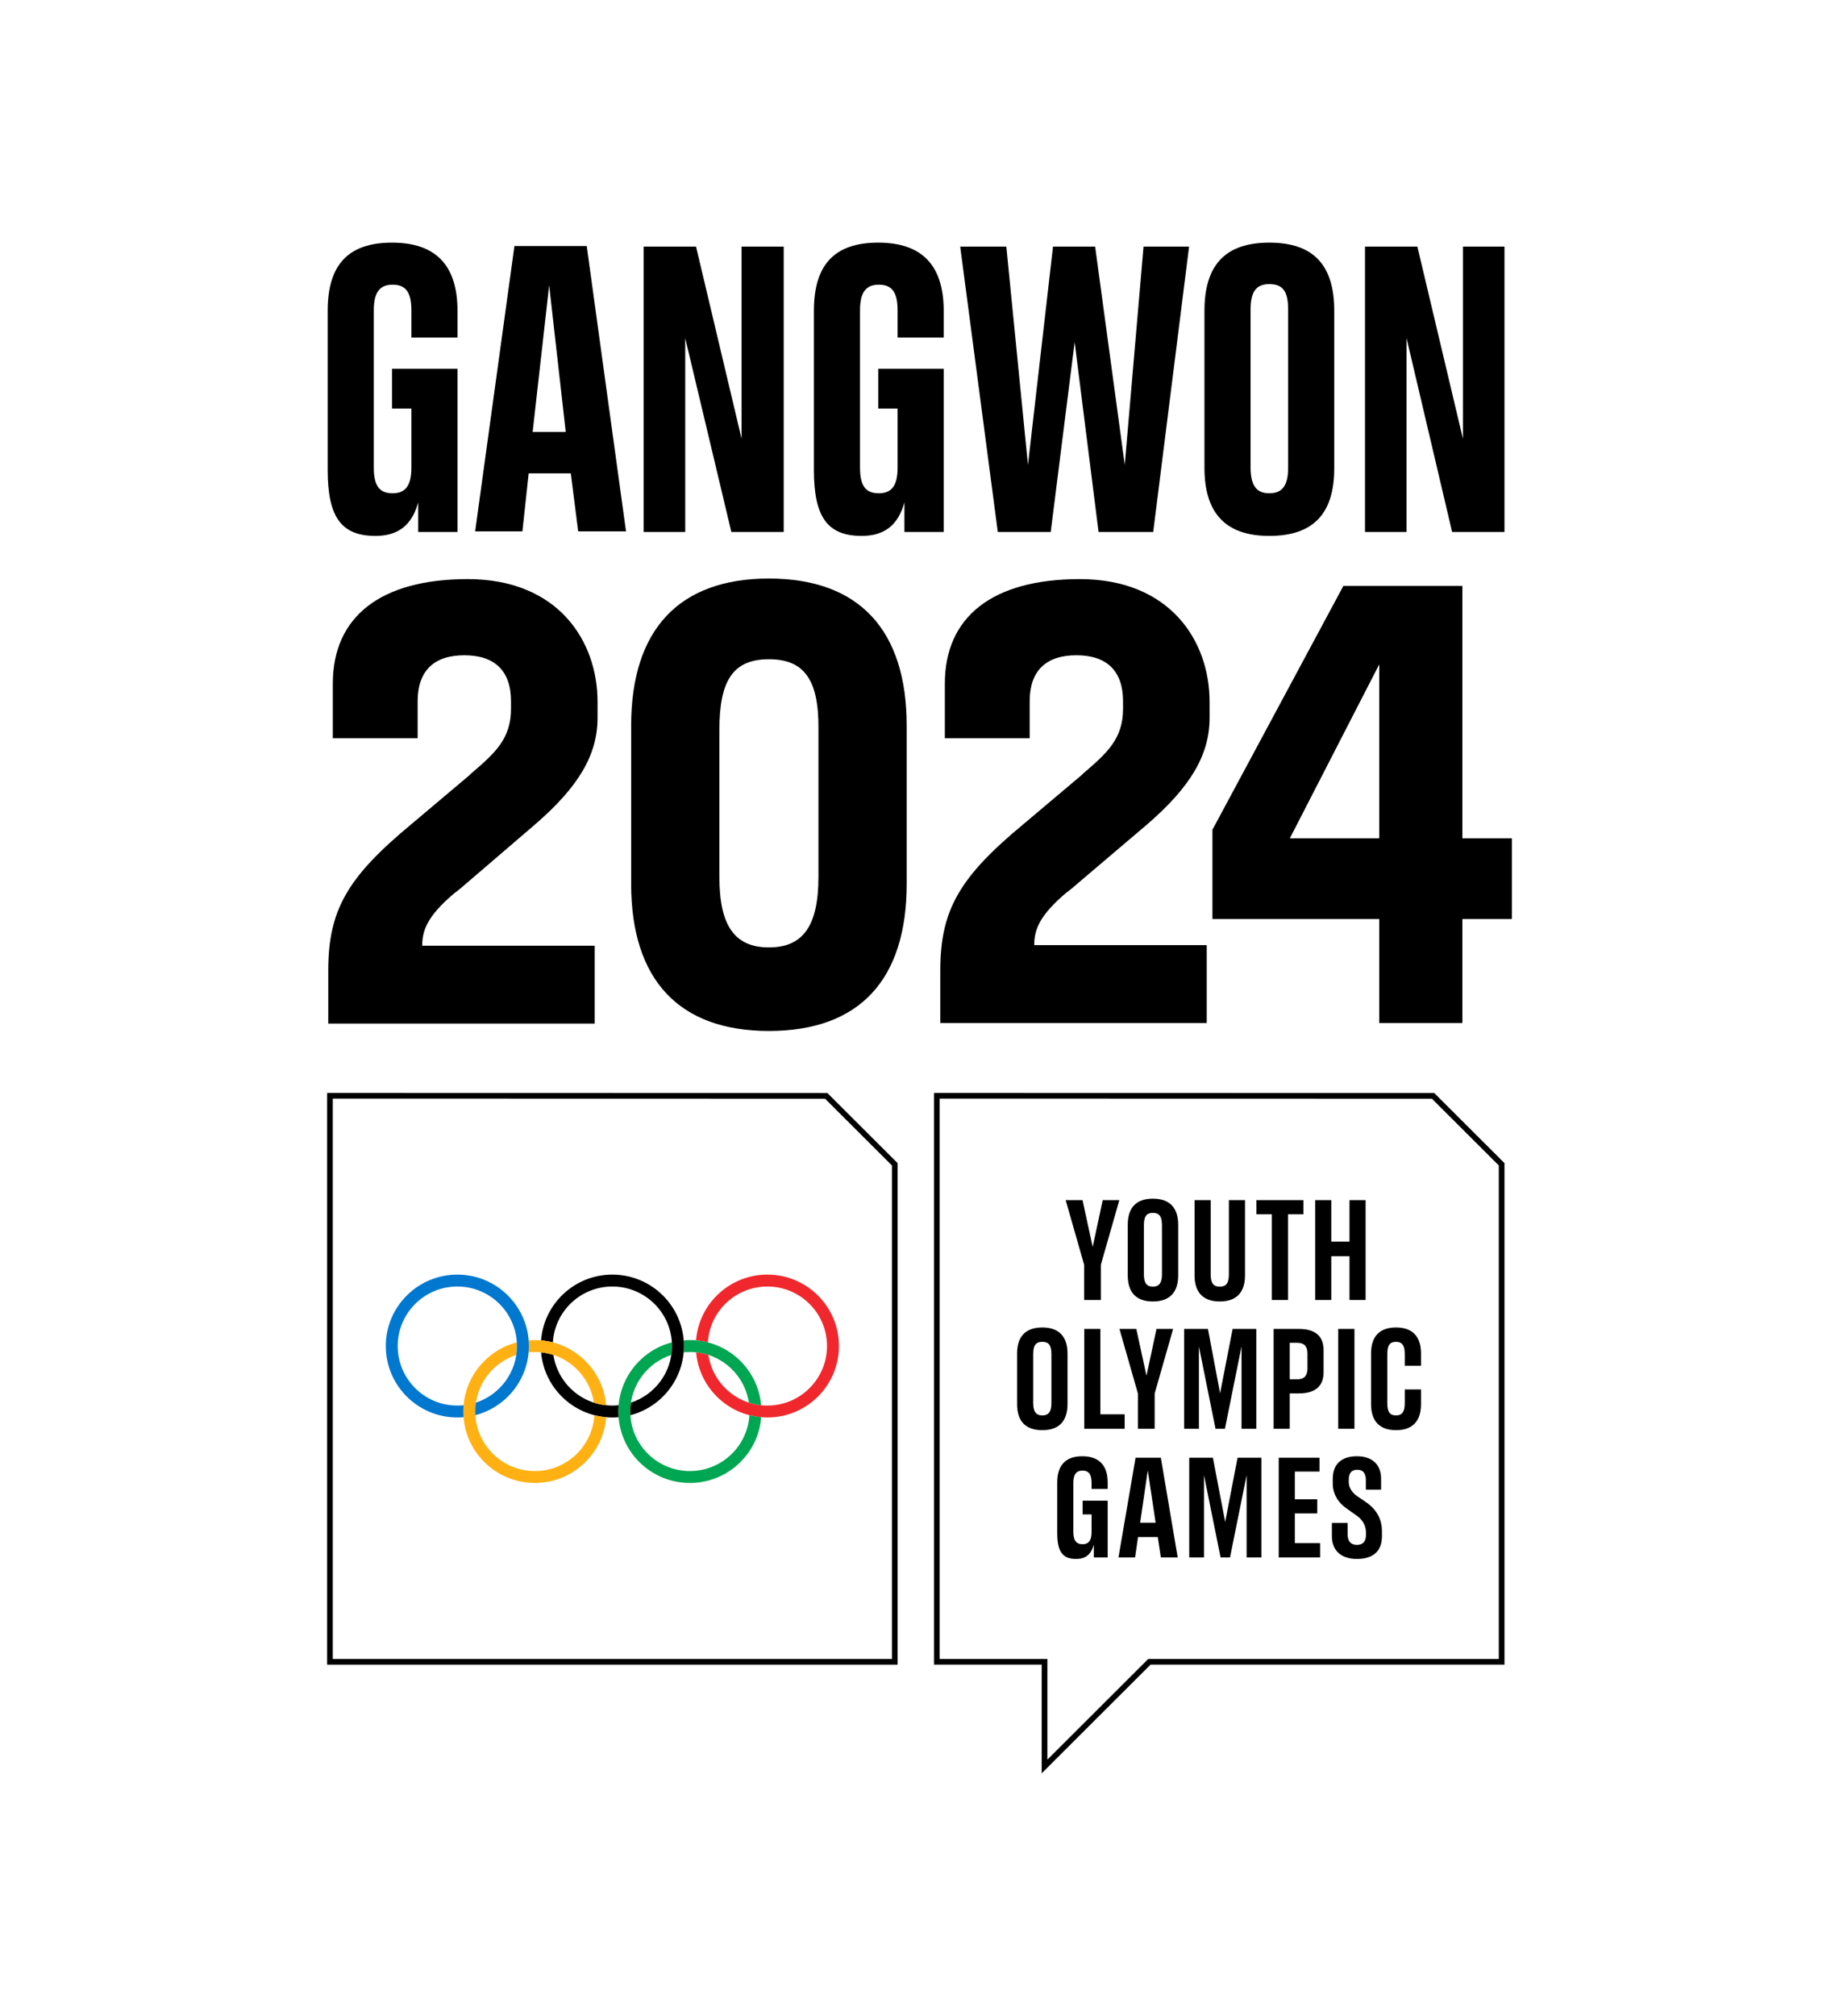
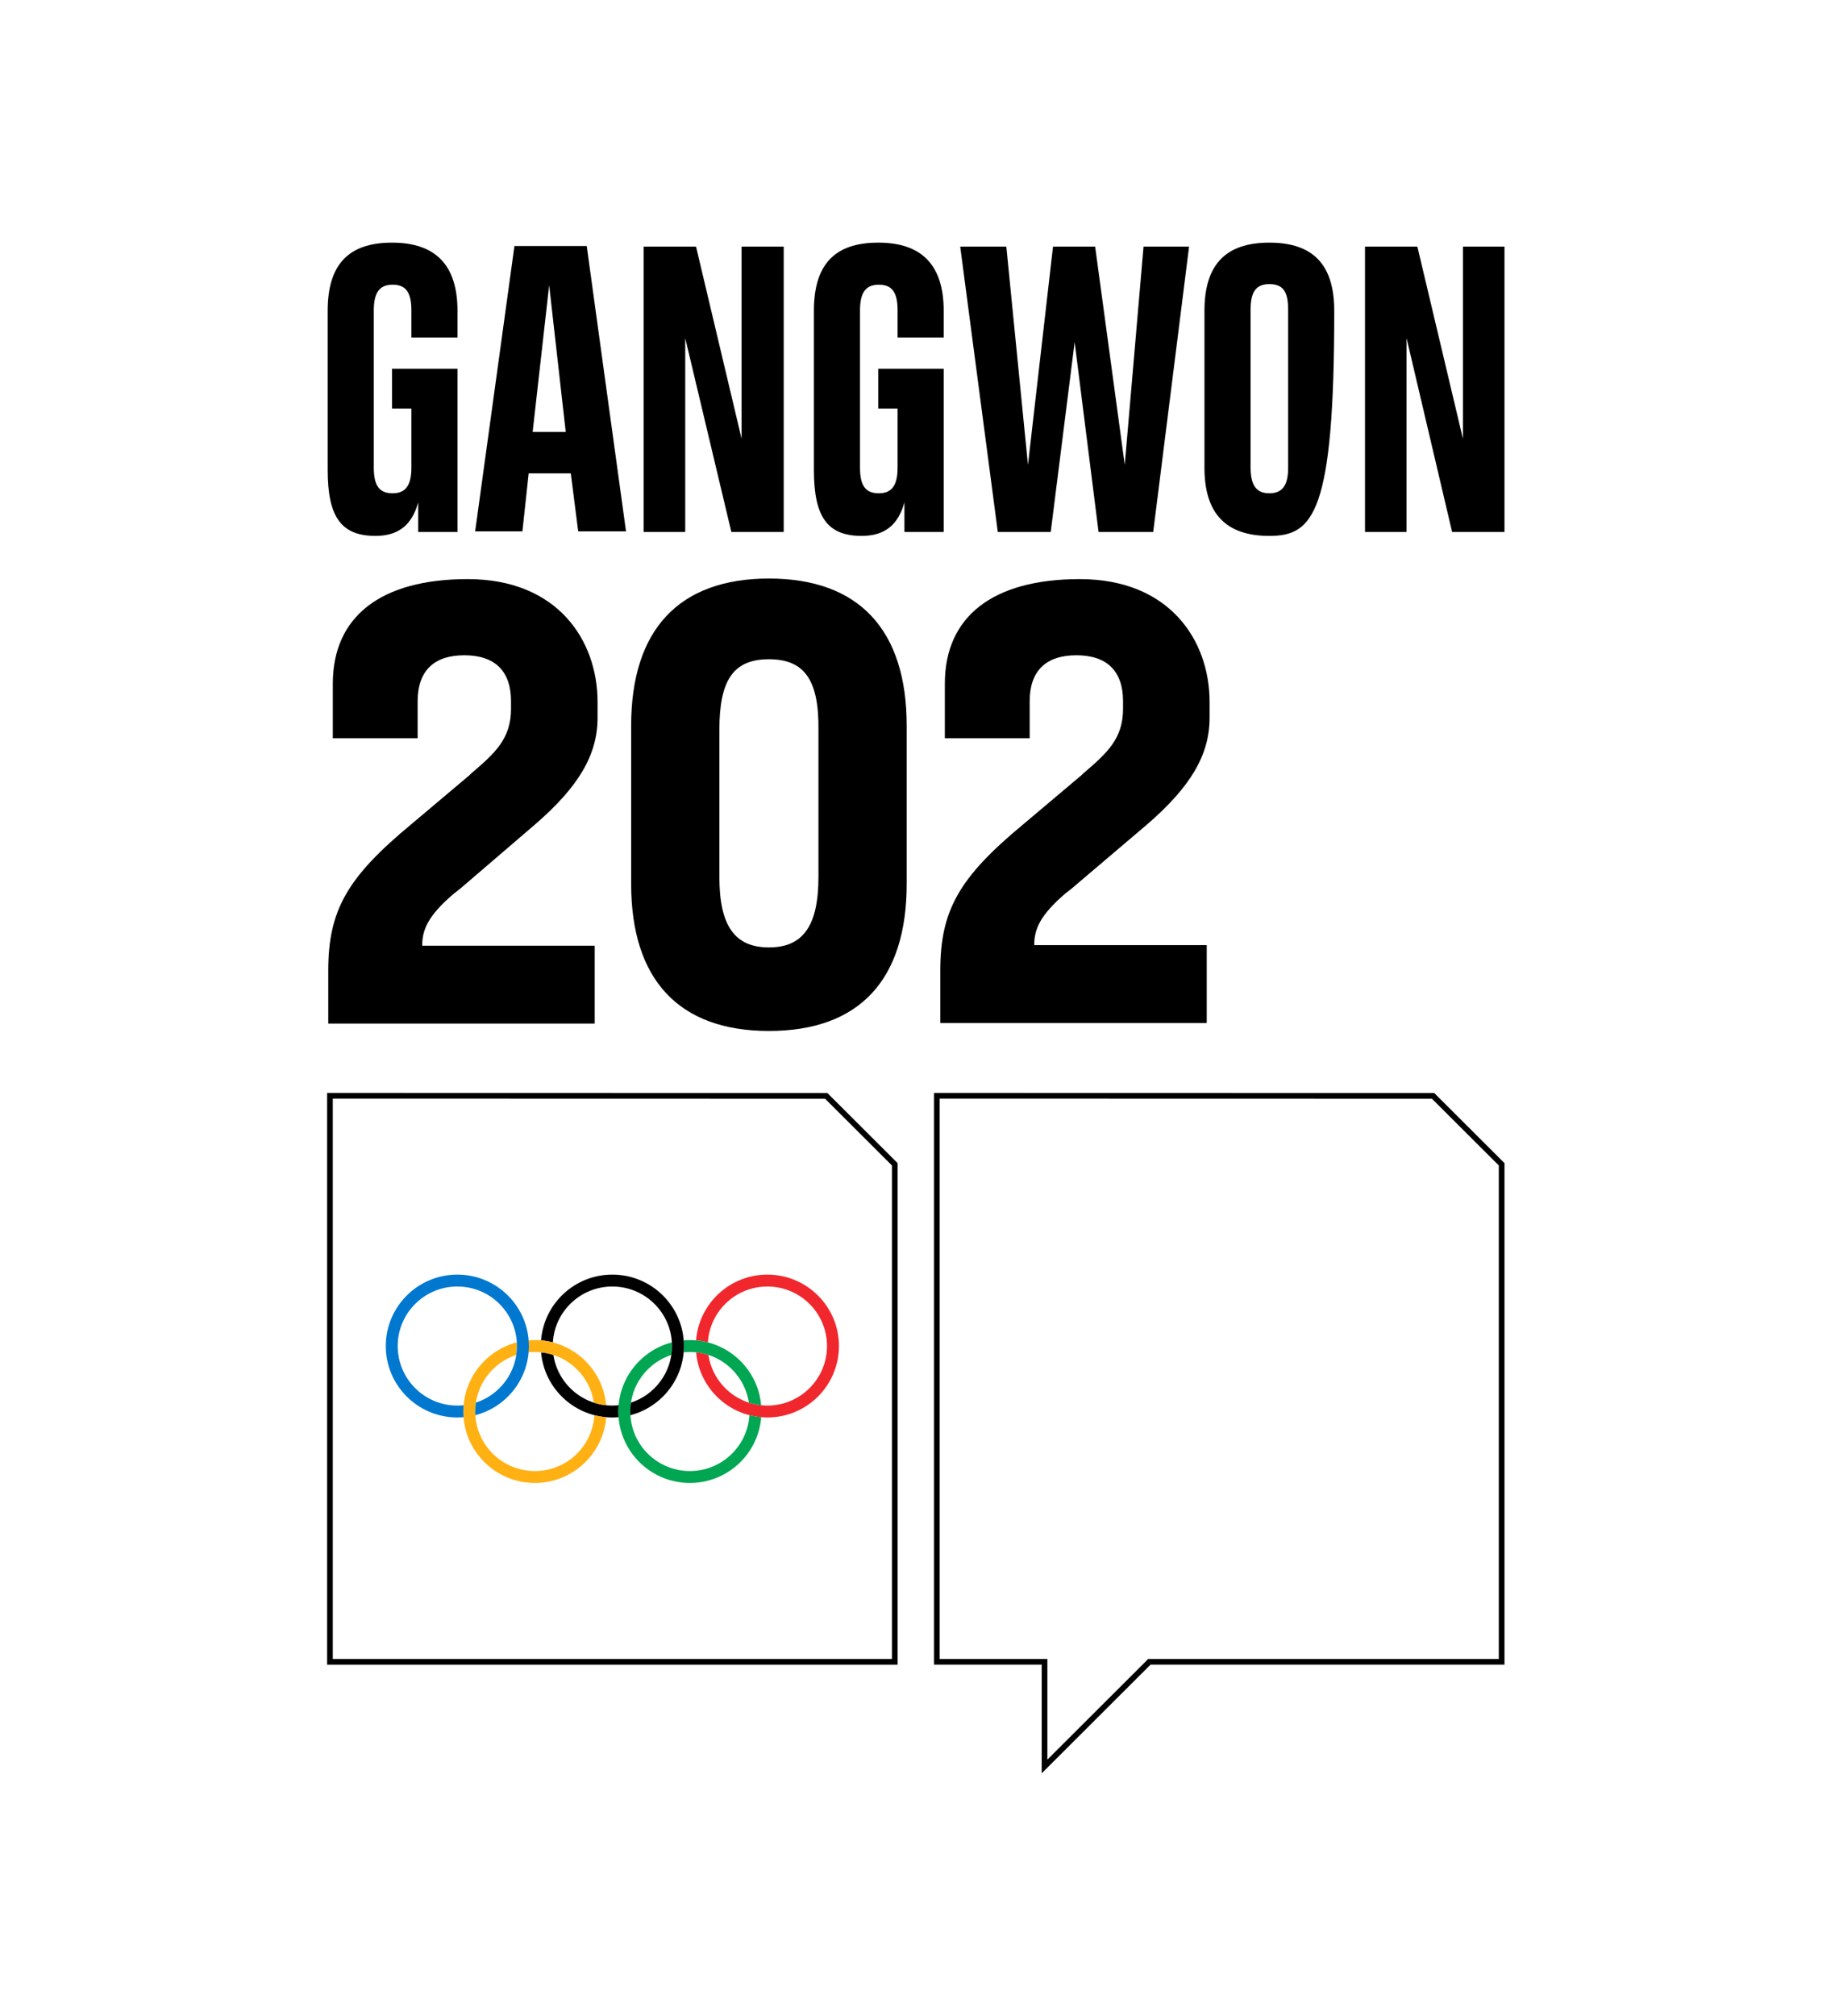
<svg xmlns="http://www.w3.org/2000/svg" width="565" height="619" viewBox="0 0 565 619" fill="none">
-   <rect width="565" height="619" fill="white" />
  <g clip-path="url(#clip0_2249_64622)">
    <path d="M126.389 125.46H120.441V113.244H140.556V163.331H128.487V154.255C126.564 161.236 122.365 164.552 115.369 164.552C104.873 164.552 100.676 158.793 100.676 144.308V95.442C100.676 81.306 106.973 74.5 120.441 74.5C133.734 74.5 140.556 81.306 140.556 95.442V103.645H126.389V95.268C126.389 89.683 124.639 87.415 120.617 87.415C116.594 87.415 114.845 89.858 114.845 95.268V143.61C114.845 149.195 116.594 151.463 120.617 151.463C124.639 151.463 126.389 149.02 126.389 143.61V125.46Z" fill="black" />
    <path d="M175.366 145.355H162.423L160.499 163.156H145.98L158.05 75.547H180.264L192.333 163.156H177.64L175.366 145.355ZM173.792 132.44L168.72 87.589L163.647 132.615H173.792V132.44Z" fill="black" />
    <path d="M224.691 163.331L210.523 103.819V163.331H197.754V75.722H213.846L227.839 134.709V75.722H240.783V163.331H224.691Z" fill="black" />
    <path d="M275.767 125.46H269.82V113.244H289.935V163.331H277.866V154.255C275.942 161.236 271.744 164.552 264.747 164.552C254.252 164.552 250.055 158.793 250.055 144.308V95.442C250.055 81.306 256.352 74.5 269.82 74.5C283.113 74.5 289.935 81.306 289.935 95.442V103.645H275.767V95.268C275.767 89.683 274.018 87.415 269.995 87.415C265.972 87.415 264.223 89.858 264.223 95.268V143.61C264.223 149.195 265.972 151.463 269.995 151.463C274.018 151.463 275.767 149.02 275.767 143.61V125.46Z" fill="black" />
    <path d="M322.819 163.331H306.552L295.008 75.722H309.176L315.823 142.737L323.519 75.722H336.463L345.558 142.737L351.331 75.722H365.324L354.304 163.331H337.513L330.166 105.041L322.819 163.331Z" fill="black" />
-     <path d="M389.987 164.552C376.693 164.552 370.047 157.746 370.047 143.61V95.442C370.047 81.306 376.519 74.5 389.987 74.5C403.456 74.5 409.927 81.306 409.927 95.442V143.784C409.927 157.746 403.456 164.552 389.987 164.552ZM389.987 151.463C394.01 151.463 395.759 149.02 395.759 143.61V95.093C395.759 89.509 394.185 87.24 389.987 87.24C385.964 87.24 384.215 89.509 384.215 95.093V143.435C384.215 149.02 385.964 151.463 389.987 151.463Z" fill="black" />
+     <path d="M389.987 164.552C376.693 164.552 370.047 157.746 370.047 143.61V95.442C370.047 81.306 376.519 74.5 389.987 74.5C403.456 74.5 409.927 81.306 409.927 95.442C409.927 157.746 403.456 164.552 389.987 164.552ZM389.987 151.463C394.01 151.463 395.759 149.02 395.759 143.61V95.093C395.759 89.509 394.185 87.24 389.987 87.24C385.964 87.24 384.215 89.509 384.215 95.093V143.435C384.215 149.02 385.964 151.463 389.987 151.463Z" fill="black" />
    <path d="M446.133 163.331L432.14 103.819V163.331H419.371V75.722H435.463L449.457 134.709V75.722H462.225V163.331H446.133Z" fill="black" />
    <path d="M100.852 314.29V298.059C100.852 279.56 106.624 269.438 126.214 253.208L144.231 238.025L144.756 237.501C152.102 231.218 157 226.855 157 217.606V215.337C157 206.088 152.102 201.201 142.657 201.201C133.211 201.201 128.313 206.088 128.313 215.337V226.681H102.251V209.927C102.251 189.334 116.944 177.815 143.706 177.815C171.343 177.815 183.587 196.663 183.587 215.512V220.398C183.587 231.742 177.815 241.515 164.521 253.033L143.356 271.183C141.957 272.405 140.732 273.452 139.508 274.324C131.287 281.305 129.713 285.668 129.713 290.38H182.712V314.289L100.852 314.29Z" fill="black" />
    <path d="M236.236 316.558C208.599 316.558 193.906 300.851 193.906 271.358V222.841C193.906 193.347 208.599 177.641 236.236 177.641C263.873 177.641 278.566 193.348 278.566 222.841V271.358C278.566 300.852 264.048 316.558 236.236 316.558ZM236.236 202.423C225.392 202.423 221.018 208.705 221.018 224.063V269.264C221.018 284.272 225.741 290.904 236.236 290.904C246.731 290.904 251.454 284.272 251.454 269.264V224.063C251.628 208.705 247.081 202.423 236.236 202.423Z" fill="black" />
    <path d="M288.887 314.29V298.059C288.887 279.56 294.659 269.438 314.25 253.208L332.266 238.025L332.791 237.501C340.137 231.218 345.035 226.855 345.035 217.606V215.337C345.035 206.088 340.137 201.201 330.692 201.201C321.246 201.201 316.348 206.088 316.348 215.337V226.681H290.286V209.927C290.286 189.334 304.979 177.815 331.741 177.815C359.378 177.815 371.622 196.663 371.622 215.512V220.398C371.622 231.742 365.85 241.515 352.556 253.033L331.391 271.009C329.992 272.23 328.767 273.277 327.543 274.15C319.322 281.131 317.748 285.494 317.748 290.206H370.747V314.115H288.887V314.29Z" fill="black" />
-     <path d="M423.746 314.115V282.178H372.496V254.778L412.727 179.909H449.284V257.396H464.502V282.178H449.284V314.115H423.746ZM396.285 257.396H423.746V203.993L396.285 257.396Z" fill="black" />
    <path d="M101.371 510.259H274.905V357.502L253.842 336.487L101.371 336.451V510.259Z" fill="white" />
    <path d="M102.244 337.322L253.482 337.359L274.034 357.862V509.389H102.244V337.322ZM100.5 335.582V511.13H275.777V357.14L254.206 335.618L100.5 335.582Z" fill="black" />
    <path d="M257.751 413.303C257.751 425.417 247.91 435.235 235.765 435.235C224.271 435.235 214.844 426.439 213.866 415.227C215.18 415.364 216.439 415.639 217.652 416.03C218.969 424.832 226.576 431.581 235.765 431.581C245.882 431.581 254.082 423.395 254.082 413.303C254.082 403.211 245.882 395.024 235.765 395.024C226.026 395.024 218.065 402.605 217.485 412.175C216.306 411.873 215.097 411.662 213.848 411.557C214.748 400.256 224.214 391.368 235.765 391.368C247.91 391.369 257.751 401.188 257.751 413.303Z" fill="#F0282D" />
    <path d="M211.96 415.13C221.142 415.13 228.751 421.877 230.075 430.682C231.28 431.073 232.543 431.345 233.851 431.484C232.87 420.27 223.441 411.478 211.959 411.478C211.317 411.478 210.681 411.504 210.059 411.557C210.099 412.134 210.125 412.714 210.125 413.303C210.125 413.953 210.092 414.597 210.041 415.229C210.671 415.165 211.309 415.13 211.96 415.13ZM230.236 434.536C229.654 444.105 221.692 451.686 211.96 451.686C201.839 451.686 193.644 443.502 193.644 433.407C193.644 425.299 198.931 418.425 206.258 416.033C206.389 415.144 206.462 414.231 206.462 413.303C206.462 412.923 206.445 412.549 206.428 412.175C196.963 414.623 189.973 423.201 189.973 433.407C189.973 445.52 199.813 455.343 211.96 455.343C223.506 455.343 232.976 446.454 233.867 435.154C232.625 435.048 231.41 434.838 230.236 434.536Z" fill="#00A651" />
    <path d="M188.137 391.368C176.585 391.368 167.12 400.257 166.227 411.558C167.47 411.663 168.676 411.874 169.859 412.176C170.434 402.604 178.4 395.025 188.137 395.025C198.259 395.025 206.458 403.21 206.458 413.303C206.458 421.41 201.17 428.288 193.843 430.681C193.71 431.569 193.644 432.48 193.644 433.406C193.644 433.788 193.645 434.164 193.674 434.537C203.136 432.089 210.125 423.511 210.125 413.304C210.125 401.189 200.283 391.368 188.137 391.368ZM188.137 431.582C178.955 431.582 171.342 424.831 170.022 416.031C168.811 415.64 167.553 415.365 166.237 415.228C167.217 426.44 176.645 435.235 188.137 435.235C188.781 435.235 189.416 435.208 190.042 435.153C189.999 434.581 189.972 433.996 189.972 433.405C189.972 432.76 190.007 432.114 190.061 431.483C189.43 431.547 188.788 431.582 188.137 431.582Z" fill="black" />
    <path d="M162.41 415.23C162.463 414.596 162.496 413.952 162.496 413.304C162.496 412.714 162.469 412.132 162.43 411.558C163.053 411.503 163.687 411.477 164.329 411.477C175.809 411.477 185.253 420.272 186.23 431.486C184.917 431.344 183.649 431.072 182.445 430.682C181.12 421.878 173.509 415.13 164.329 415.13C163.68 415.131 163.04 415.164 162.41 415.23ZM186.238 435.153C185.348 446.453 175.881 455.343 164.329 455.343C152.183 455.343 142.344 445.519 142.344 433.408C142.344 423.202 149.332 414.624 158.798 412.176C158.816 412.549 158.828 412.924 158.828 413.304C158.828 414.232 158.759 415.143 158.626 416.032C151.301 418.424 146.015 425.3 146.015 433.408C146.015 443.504 154.205 451.685 164.329 451.685C174.061 451.685 182.028 444.106 182.609 434.537C183.779 434.838 184.997 435.047 186.238 435.153Z" fill="#FFB114" />
    <path d="M162.494 413.303C162.494 401.189 152.653 391.369 140.507 391.369C128.371 391.369 118.527 401.189 118.527 413.303C118.527 425.417 128.371 435.235 140.507 435.235C141.152 435.235 141.78 435.21 142.409 435.154C142.366 434.581 142.341 433.996 142.341 433.407C142.341 432.76 142.374 432.115 142.427 431.483C141.795 431.546 141.156 431.581 140.507 431.581C130.392 431.581 122.188 423.395 122.188 413.303C122.188 403.211 130.392 395.024 140.507 395.024C150.629 395.024 158.825 403.211 158.825 413.303C158.825 421.411 153.536 428.288 146.208 430.682C146.08 431.568 146.013 432.48 146.013 433.407C146.013 433.787 146.016 434.163 146.041 434.536C155.507 432.089 162.494 423.511 162.494 413.303Z" fill="#0078D0" />
    <path d="M320.915 510.258H287.82V336.451L440.292 336.487L461.352 357.502V510.258H353.13L320.915 542.399V510.258Z" fill="white" />
    <path d="M288.694 337.323L439.93 337.359L460.481 357.861V509.389H353.493H352.77L352.259 509.899L321.786 540.297V511.128V509.389H320.042H288.694V337.323ZM286.949 335.581V511.129H320.043V544.501L353.493 511.129H462.226V357.139L440.652 335.617L286.949 335.581Z" fill="black" />
-     <path d="M348.35 471.951H356.994L356.118 467.544H349.263L348.35 471.951ZM416.891 478.675C412.056 478.675 409.199 476.093 409.199 471.685V467.621H414.036V471.114C414.036 473.243 414.988 474.346 416.891 474.346C418.757 474.346 419.672 473.318 419.672 471.268V470.546C419.672 468.455 418.606 466.556 416.662 465.264L413.768 463.212C411.065 461.389 409.467 458.616 409.467 455.575V454.057C409.467 449.613 412.132 447.142 416.892 447.142C421.576 447.142 424.317 449.688 424.317 454.057V457.399H419.634V454.435C419.634 452.346 418.757 451.285 417.006 451.285C415.255 451.285 414.38 452.307 414.38 454.36V455.082C414.38 456.717 415.369 458.312 417.045 459.452L419.901 461.389C422.985 463.593 424.582 466.52 424.582 470.204V471.685C424.583 476.243 421.918 478.675 416.891 478.675ZM397.815 473.813H405.583V478.219H392.865V447.596H405.391V451.854H397.815V460.362H404.707V464.696H397.815V473.813ZM387.534 478.219H383V452.954L377.9 478.219H375.005L369.903 452.954V478.219H365.371V447.596H372.644L376.415 467.317L380.222 447.596H387.534V478.219H387.534ZM348.731 478.219L352.691 451.093H352.576L356.651 478.219H361.83L356.651 447.596H348.884L343.629 478.219H348.731ZM335.367 464.998H332.624V460.782H340.315V478.22H336.05V474.269C335.174 477.499 333.386 478.675 330.568 478.675C326.454 478.675 324.818 476.434 324.818 470.699V455.159C324.818 449.878 327.447 447.142 332.509 447.142C337.612 447.142 340.315 449.914 340.315 455.159V457.171H335.367V455.348C335.367 452.689 334.527 451.549 332.585 451.549C330.645 451.549 329.769 452.727 329.769 455.348V470.356C329.769 472.975 330.645 474.154 332.585 474.154C334.527 474.154 335.367 472.975 335.367 470.356V464.998ZM431.591 426.628H436.579V431.114C436.579 436.394 433.951 439.129 428.926 439.129C423.86 439.129 421.233 436.393 421.233 431.114V415.611C421.233 410.331 423.861 407.596 428.926 407.596C433.951 407.596 436.579 410.369 436.579 415.611V419.372H431.591V415.801C431.591 413.143 430.79 412.002 428.885 412.002C426.982 412.002 426.221 413.104 426.221 415.801V430.808C426.221 433.507 426.982 434.607 428.885 434.607C430.79 434.607 431.591 433.468 431.591 430.808V426.628ZM416.13 438.711H411.143V408.052H416.13V438.711ZM398.613 412.306H396.253V423.514H398.613C400.669 423.514 401.697 422.411 401.697 420.209V415.612C401.697 413.407 400.669 412.306 398.613 412.306ZM399.032 408.05C404.096 408.05 406.648 410.254 406.648 414.548V421.348C406.648 425.641 404.06 427.846 399.032 427.846H396.253V438.71H391.302V408.05H399.032ZM385.971 438.711H381.44V413.407L376.338 438.711H373.445L368.341 413.407V438.711H363.809V408.05H371.12L374.851 427.807L378.699 408.05H385.971V438.711H385.971ZM349.607 438.711V427.884L343.932 408.051H349.111L352.236 422.411L355.318 408.051H360.421L354.748 427.884V438.711H349.607ZM345.533 434.267V438.71H333.117V408.05H338.068V434.267H345.533ZM320.249 434.607C322.19 434.607 323.026 433.431 323.026 430.808V415.801C323.026 413.104 322.227 412.002 320.249 412.002C318.229 412.002 317.43 413.104 317.43 415.801V430.808C317.43 433.431 318.306 434.607 320.249 434.607ZM320.249 439.129C315.106 439.129 312.48 436.433 312.48 431.114V415.611C312.48 410.331 315.147 407.596 320.249 407.596C325.313 407.596 327.978 410.369 327.978 415.611V431.114C327.977 436.393 325.351 439.129 320.249 439.129ZM404.06 368.504H409.01V381.232H414.608V368.504H419.559V399.165H414.608V385.715H409.01V399.165H404.06V368.504ZM400.443 368.504V372.835H395.72V399.165H390.732V372.835H386.01V368.504H400.443V368.504ZM377.557 368.504H382.506V391.604C382.506 396.884 379.842 399.62 374.738 399.62C369.674 399.62 367.008 396.847 367.008 391.604V368.504H371.959V391.224C371.959 393.959 372.757 395.061 374.738 395.061C376.756 395.061 377.557 393.959 377.557 391.224V368.504ZM354.213 395.061C356.156 395.061 356.994 393.885 356.994 391.223V376.254C356.994 373.519 356.195 372.418 354.213 372.418C352.236 372.418 351.436 373.519 351.436 376.254V391.223C351.436 393.885 352.272 395.061 354.213 395.061ZM354.213 399.62C349.111 399.62 346.486 396.883 346.486 391.603V376.065C346.486 370.784 349.112 368.047 354.213 368.047C359.317 368.047 361.981 370.823 361.981 376.065V391.603C361.981 396.847 359.317 399.62 354.213 399.62ZM333.081 399.165V388.337L327.406 368.504H332.585L335.709 382.865L338.791 368.504H343.895L338.22 388.337V399.165H333.081Z" fill="black" />
  </g>
  <defs>
    <clipPath id="clip0_2249_64622">
      <rect width="364" height="470" fill="white" transform="translate(100.5 74.5)" />
    </clipPath>
  </defs>
</svg>